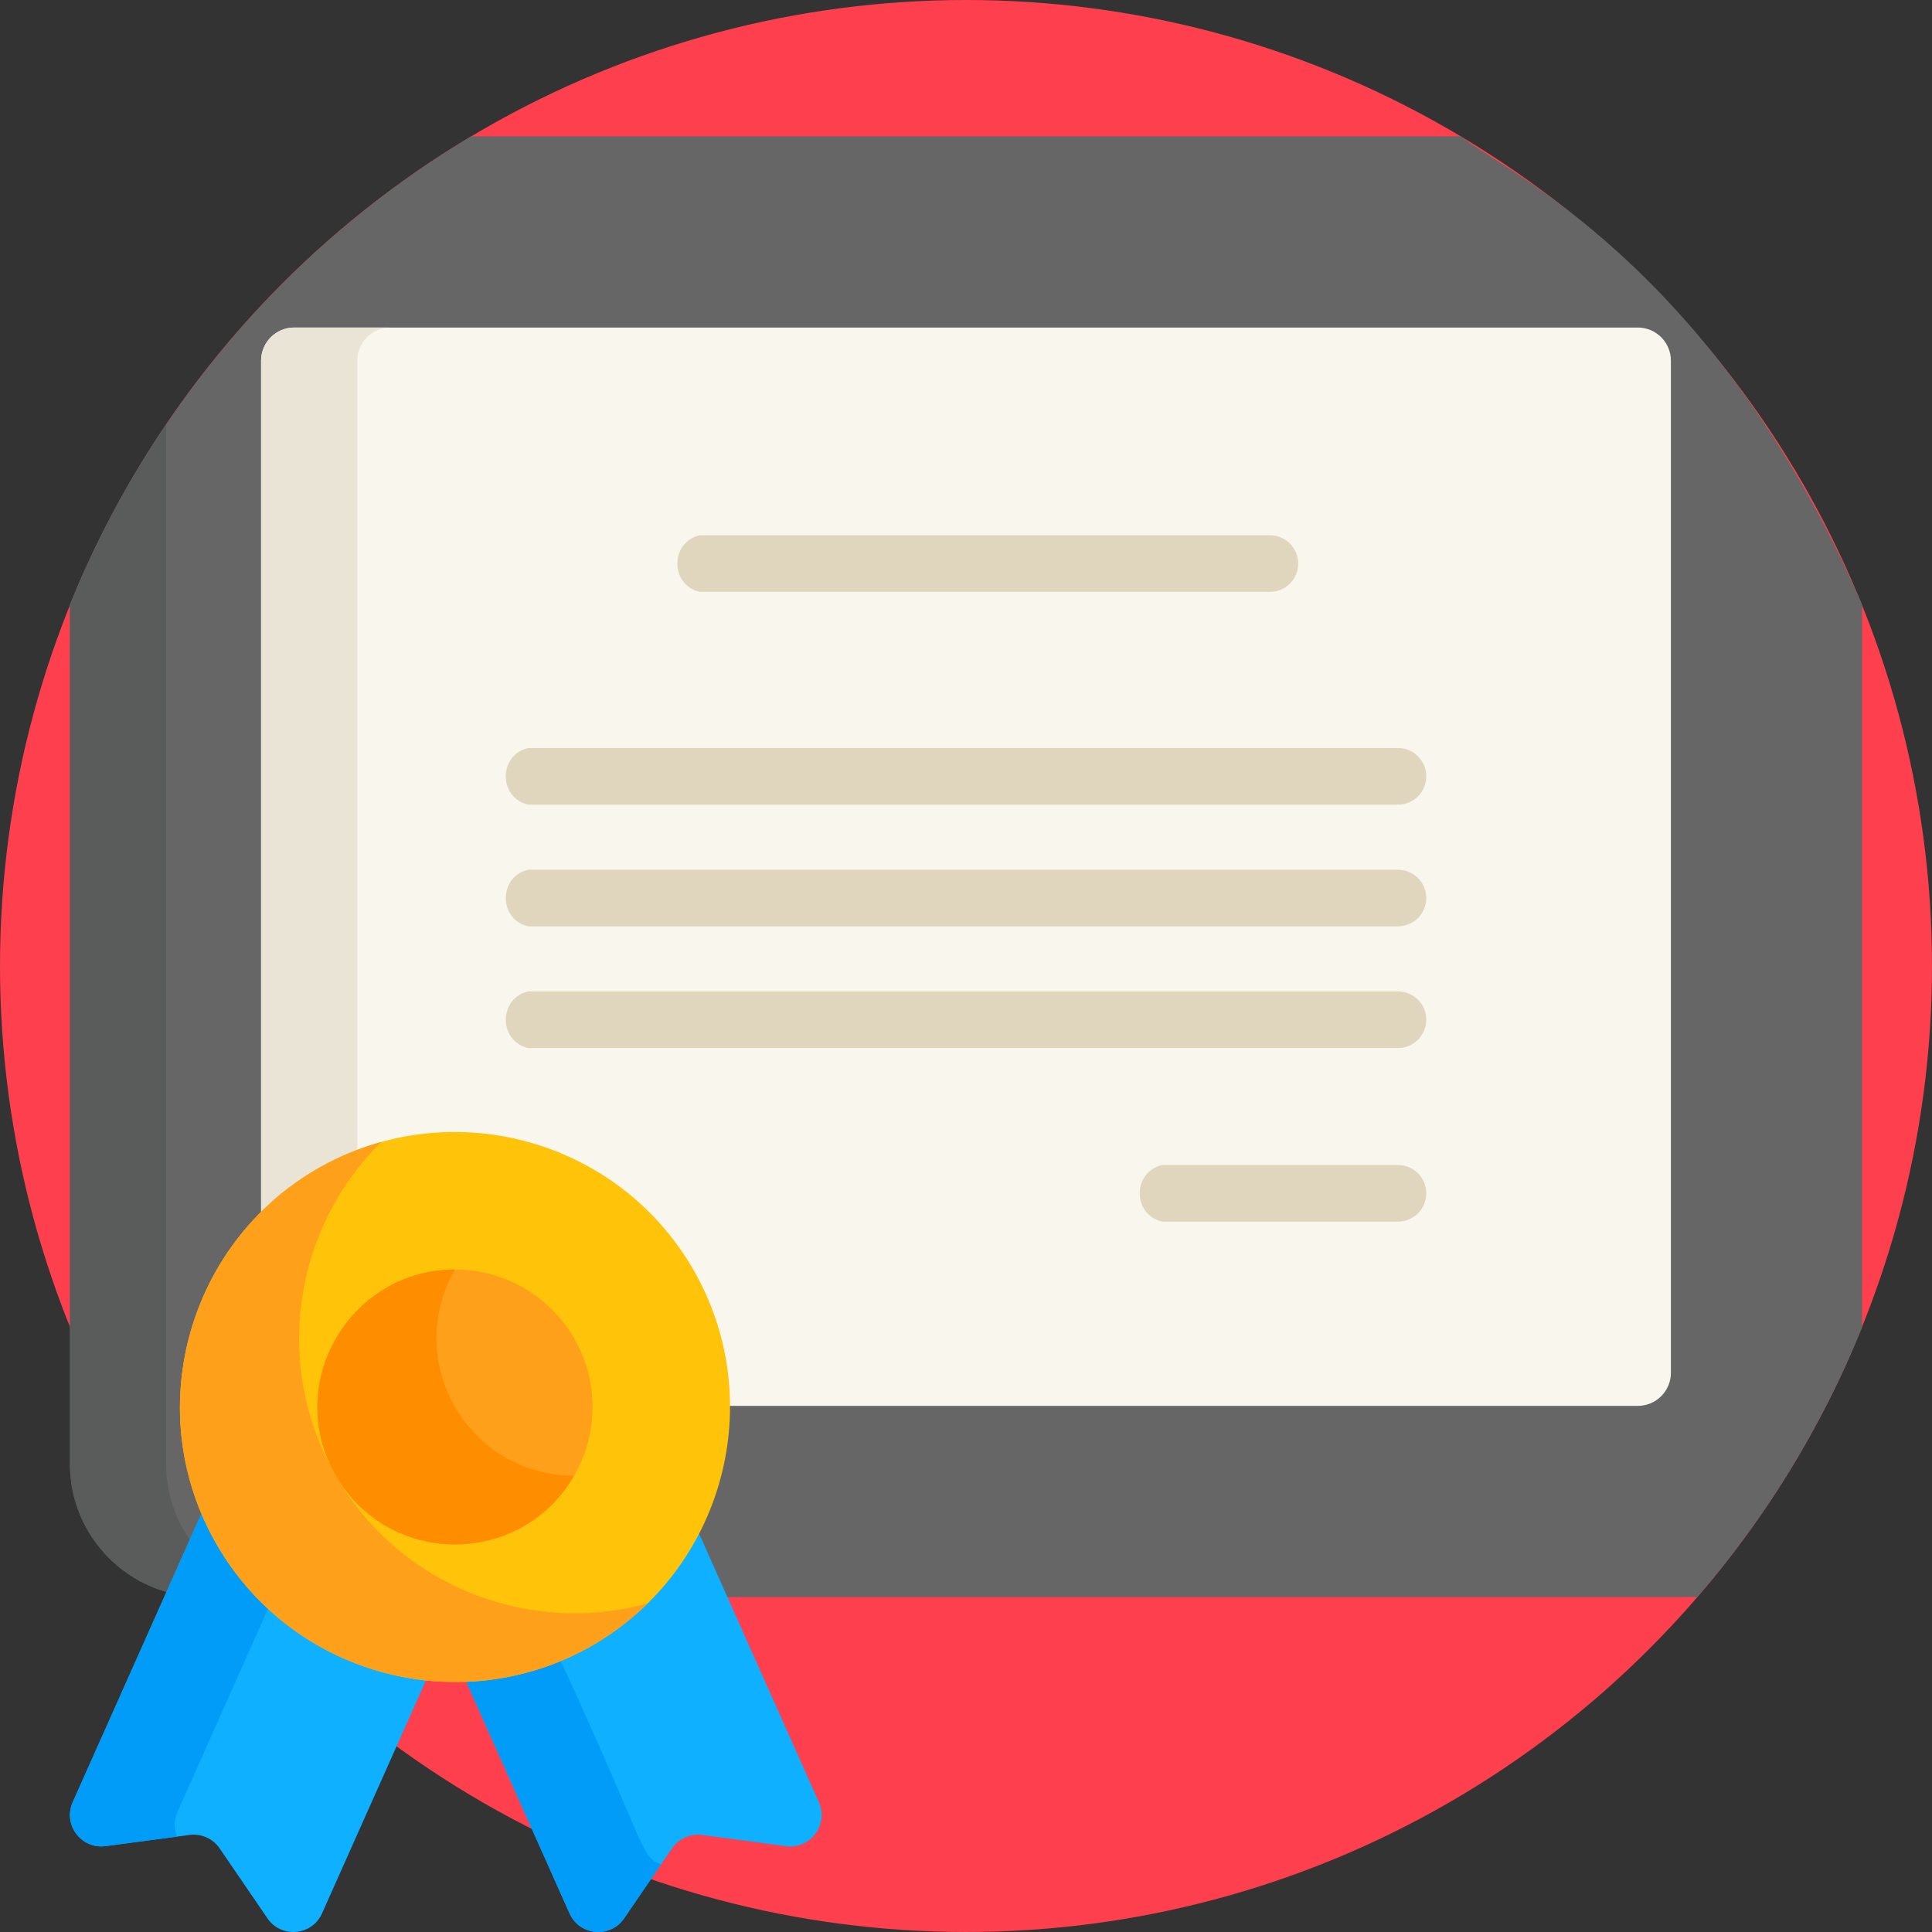
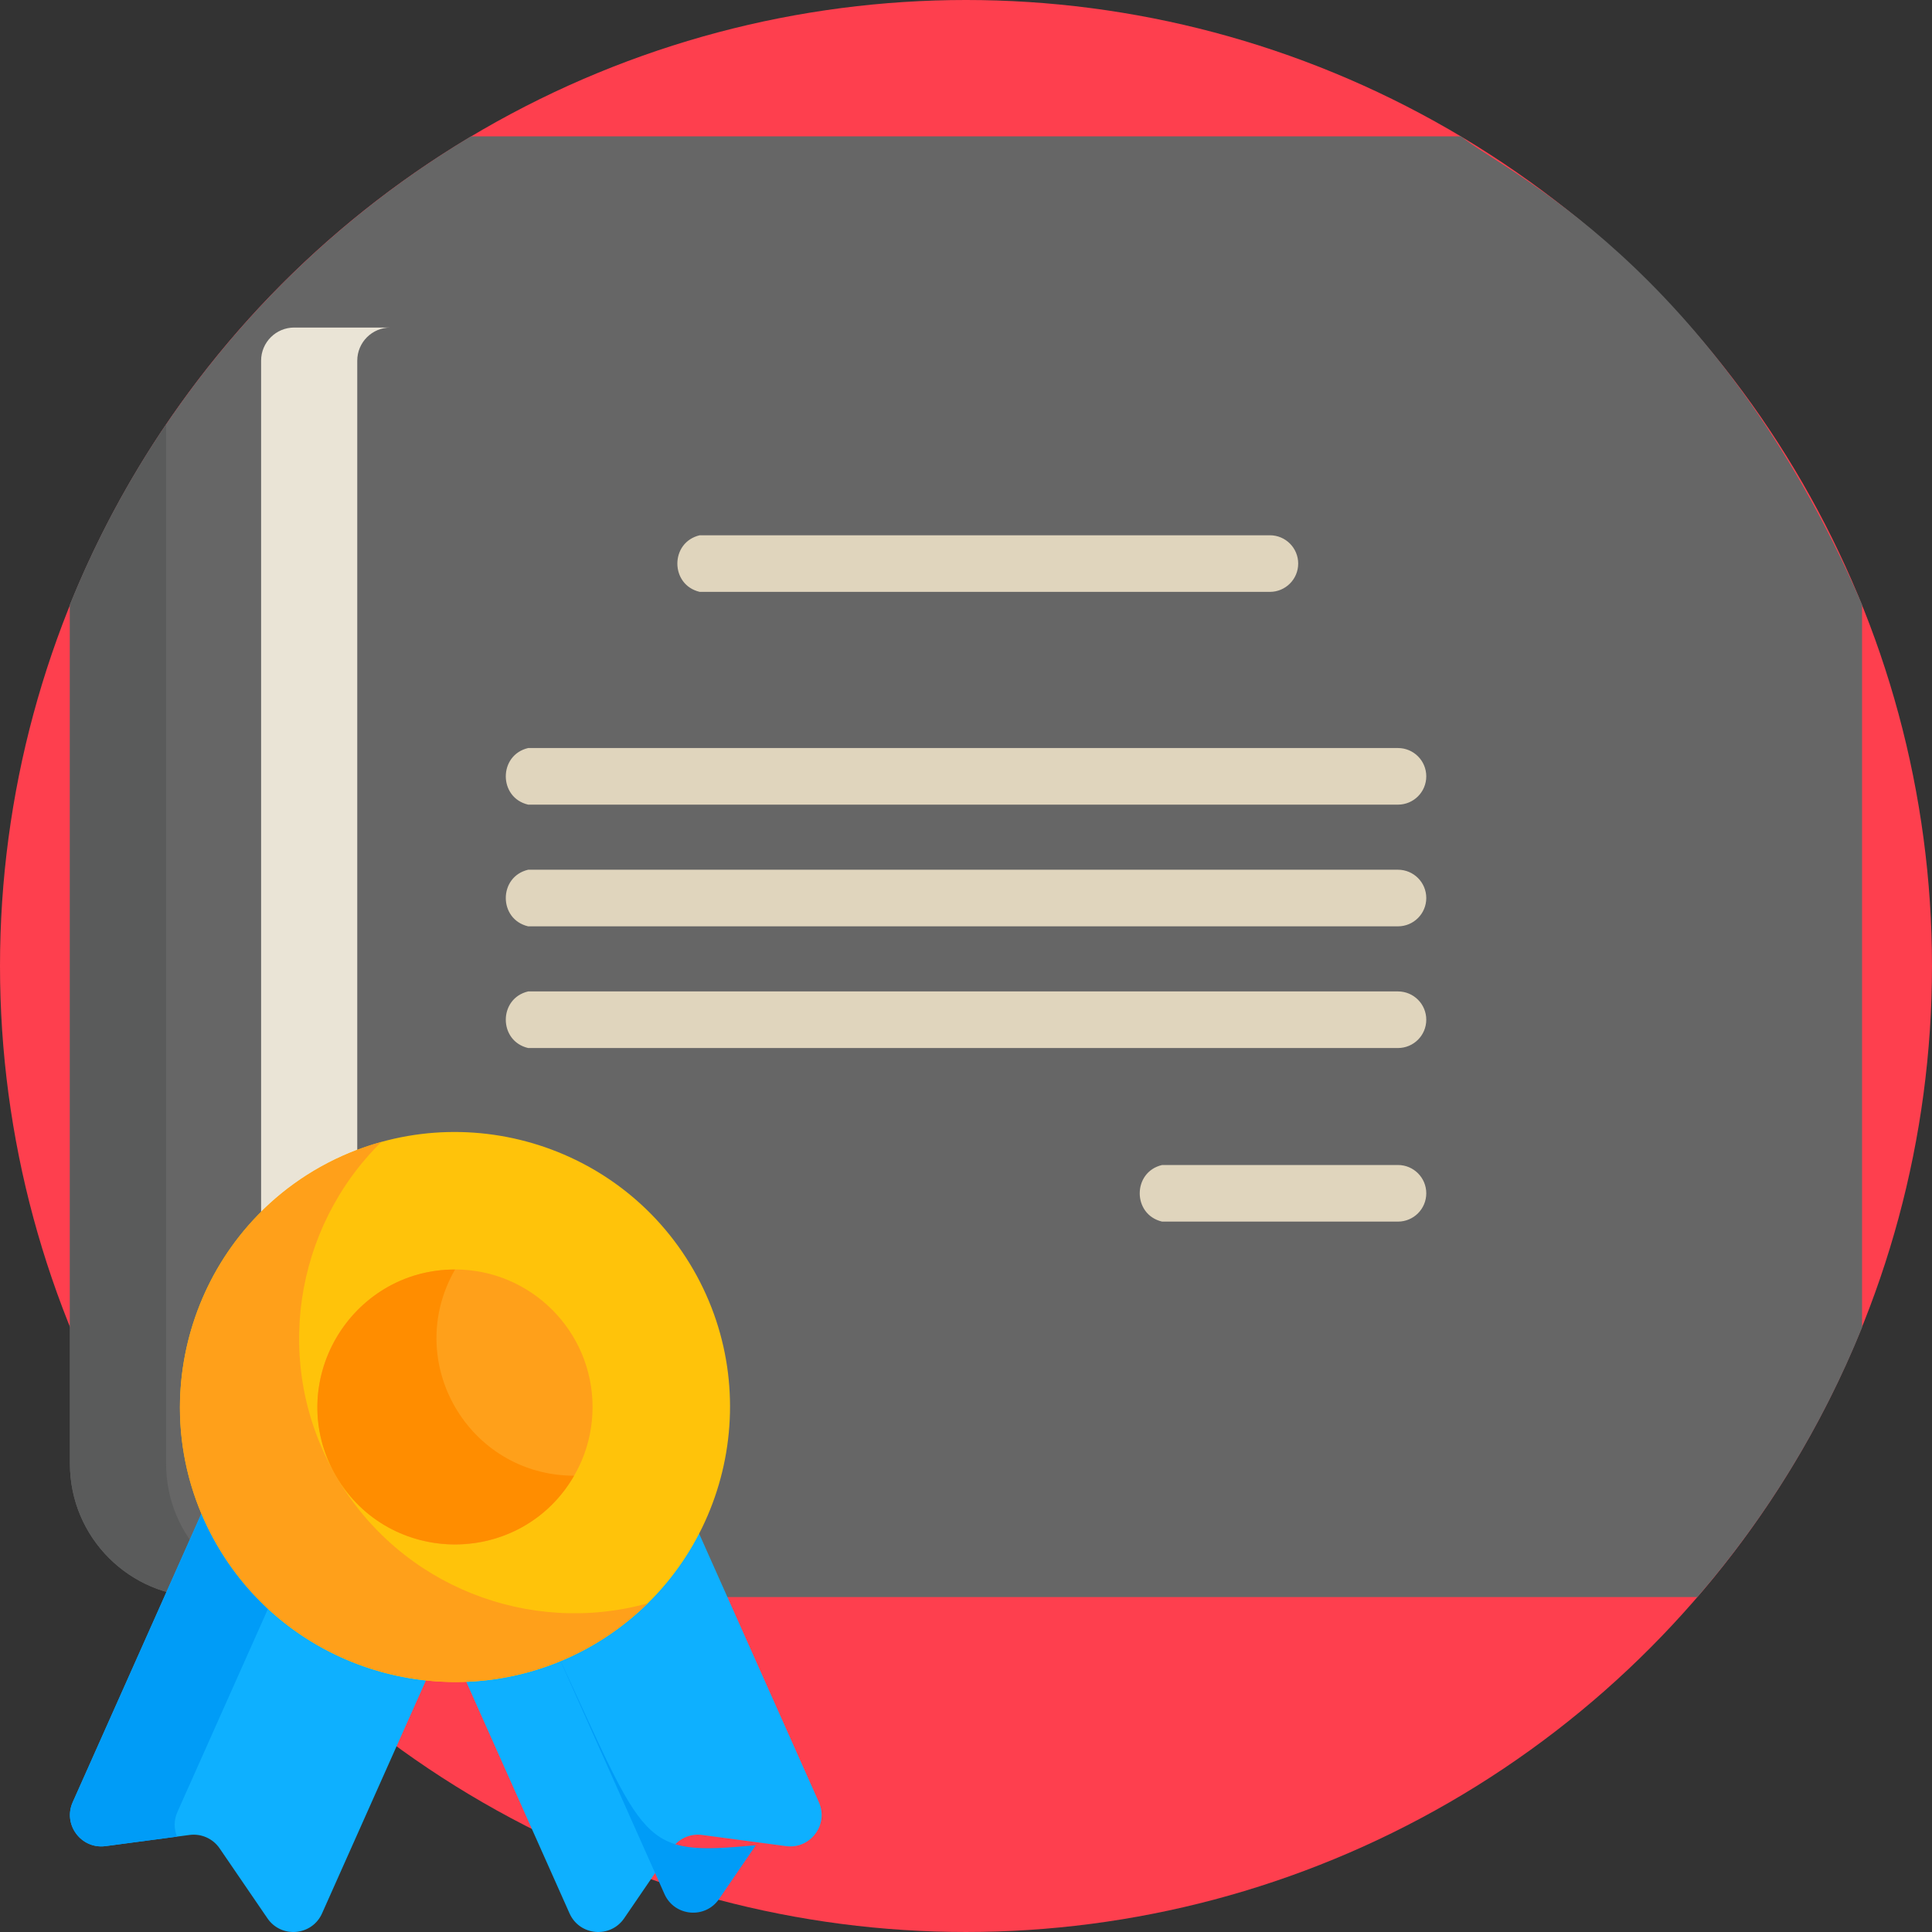
<svg xmlns="http://www.w3.org/2000/svg" version="1.1" id="Capa_1" x="0px" y="0px" viewBox="0 0 512.001 512.001" style="enable-background:new 0 0 512.001 512.001;" xml:space="preserve">
  <rect x="0" y="0" width="512.001" height="512.001" fill="#333333" stroke="none" />
  <circle style="fill:#FE3F4E;" cx="256" cy="256" r="256" />
  <path style="fill:#666666;" d="M493.465,351.809V160.227C453.993,69.296,397.397,44.838,387.191,36.143H124.809  c-48.252,28.854-85.525,72.691-106.27,124.076l-0.003,0.008v227.735c0,19.45,15.824,35.273,35.273,35.273h396.01  C468.033,402.149,482.862,378.059,493.465,351.809z" />
  <path style="fill:#5A5B5B;" d="M44.018,387.962V112.48c-10.09,14.874-18.665,30.86-25.483,47.746v227.735  c0,19.412,15.78,35.273,35.273,35.273h25.483C59.841,423.235,44.018,407.411,44.018,387.962z" />
-   <path style="fill:#F9F6ED;" d="M77.972,372.576h356.056c4.848,0,8.778-3.93,8.778-8.778V95.58c0-4.848-3.93-8.778-8.778-8.778  H77.972c-4.848,0-8.778,3.93-8.778,8.778v268.218C69.194,368.646,73.124,372.576,77.972,372.576z" />
  <path style="fill:#EAE4D6;" d="M94.677,363.798V95.58c0-4.848,3.93-8.778,8.778-8.778H77.972c-4.848,0-8.778,3.93-8.778,8.778  v268.218c0,4.848,3.93,8.778,8.778,8.778h25.483C98.607,372.576,94.677,368.646,94.677,363.798z" />
  <path style="fill:#0EB0FF;" d="M217.01,477.602L184.6,404.916c-12.561,23.183-36.509,37.46-62.253,38.041l28.586,64.109  c2.652,5.947,10.798,6.684,14.473,1.308l12.674-18.539c1.773-2.593,4.855-3.967,7.969-3.553l22.261,2.961  C214.766,490.101,219.663,483.549,217.01,477.602z" />
-   <path style="fill:#009CF7;" d="M147.506,437.835c-8.174,3.253-16.689,4.93-25.158,5.121l28.586,64.109  c2.652,5.947,10.798,6.684,14.473,1.308l9.74-14.248C169.486,491.848,171.514,489.594,147.506,437.835z" />
+   <path style="fill:#009CF7;" d="M147.506,437.835l28.586,64.109  c2.652,5.947,10.798,6.684,14.473,1.308l9.74-14.248C169.486,491.848,171.514,489.594,147.506,437.835z" />
  <path style="fill:#0EB0FF;" d="M53.984,399.751L19.27,477.602c-2.652,5.947,2.245,12.499,8.7,11.641l22.261-2.961  c3.114-0.414,6.196,0.96,7.969,3.553l12.675,18.539c3.675,5.376,11.821,4.64,14.473-1.308l28.719-64.408  C87.944,440.276,64.905,424.218,53.984,399.751z" />
  <path style="fill:#009CF7;" d="M47.02,480.184l24.89-55.821c-7.428-6.646-13.606-14.931-17.927-24.612L19.27,477.602  c-2.652,5.947,2.245,12.499,8.7,11.641l18.943-2.52C46.094,484.741,46.023,482.42,47.02,480.184z" />
  <path style="fill:#FFC30A;" d="M84.13,309.74c-34.813,20.099-46.784,64.774-26.684,99.587  c20.098,34.812,64.773,46.782,99.586,26.683c34.812-20.098,46.782-64.773,26.684-99.584  C163.616,301.612,118.941,289.641,84.13,309.74z" />
  <g>
    <path style="fill:#FFA01A;" d="M89.016,391.099c-16.953-29.364-11.09-65.744,12.052-88.475   c-45.956,12.757-67.348,65.609-43.623,106.702c23.748,41.133,80.225,48.957,114.218,15.571   C140.407,433.574,105.969,420.462,89.016,391.099z" />
    <path style="fill:#FFA01A;" d="M120.585,336.424c-20.099,0-36.451,16.352-36.451,36.451s16.352,36.45,36.451,36.45   c20.098,0,36.45-16.352,36.45-36.45C157.036,352.776,140.684,336.424,120.585,336.424z" />
  </g>
  <path style="fill:#FF8D00;" d="M120.594,336.44c-27.832-0.056-45.64,30.301-31.578,54.659c14.034,24.308,49.22,24.176,63.124-0.018  C124.131,391.026,106.575,360.832,120.594,336.44z" />
  <g>
    <path style="fill:#E0D5BD;" d="M370.478,198.238c-12.295,0-219.246,0-230.514,0c-7.893,1.856-7.9,13.144,0,15   c11.414,0,218.247,0,230.513,0c4.143,0,7.5-3.358,7.5-7.5C377.978,201.596,374.621,198.238,370.478,198.238z" />
    <path style="fill:#E0D5BD;" d="M344.035,149.352c0-4.142-3.357-7.5-7.5-7.5c-6.858,0-144.822,0-151.105,0   c-7.892,1.856-7.9,13.144,0,15c6.307,0,144.259,0,151.105,0C340.677,156.852,344.035,153.494,344.035,149.352z" />
    <path style="fill:#E0D5BD;" d="M370.478,230.488c-12.295,0-219.246,0-230.514,0c-7.893,1.856-7.9,13.144,0,15   c11.414,0,218.247,0,230.513,0c4.143,0,7.5-3.358,7.5-7.5C377.978,233.846,374.621,230.488,370.478,230.488z" />
    <path style="fill:#E0D5BD;" d="M370.478,262.738c-12.295,0-219.246,0-230.514,0c-7.893,1.856-7.9,13.144,0,15   c5.13,0,164.142,0,168.78,0h61.733c4.143,0,7.5-3.358,7.5-7.5C377.978,266.096,374.621,262.738,370.478,262.738z" />
    <path style="fill:#E0D5BD;" d="M377.978,316.238c0-4.142-3.357-7.5-7.5-7.5c-21.382,0-40.773,0-62.514,0   c-7.892,1.856-7.901,13.144,0,15c21.728,0,41.096,0,62.513,0C374.621,323.738,377.978,320.38,377.978,316.238z" />
  </g>
  <g>
</g>
  <g>
</g>
  <g>
</g>
  <g>
</g>
  <g>
</g>
  <g>
</g>
  <g>
</g>
  <g>
</g>
  <g>
</g>
  <g>
</g>
  <g>
</g>
  <g>
</g>
  <g>
</g>
  <g>
</g>
  <g>
</g>
</svg>